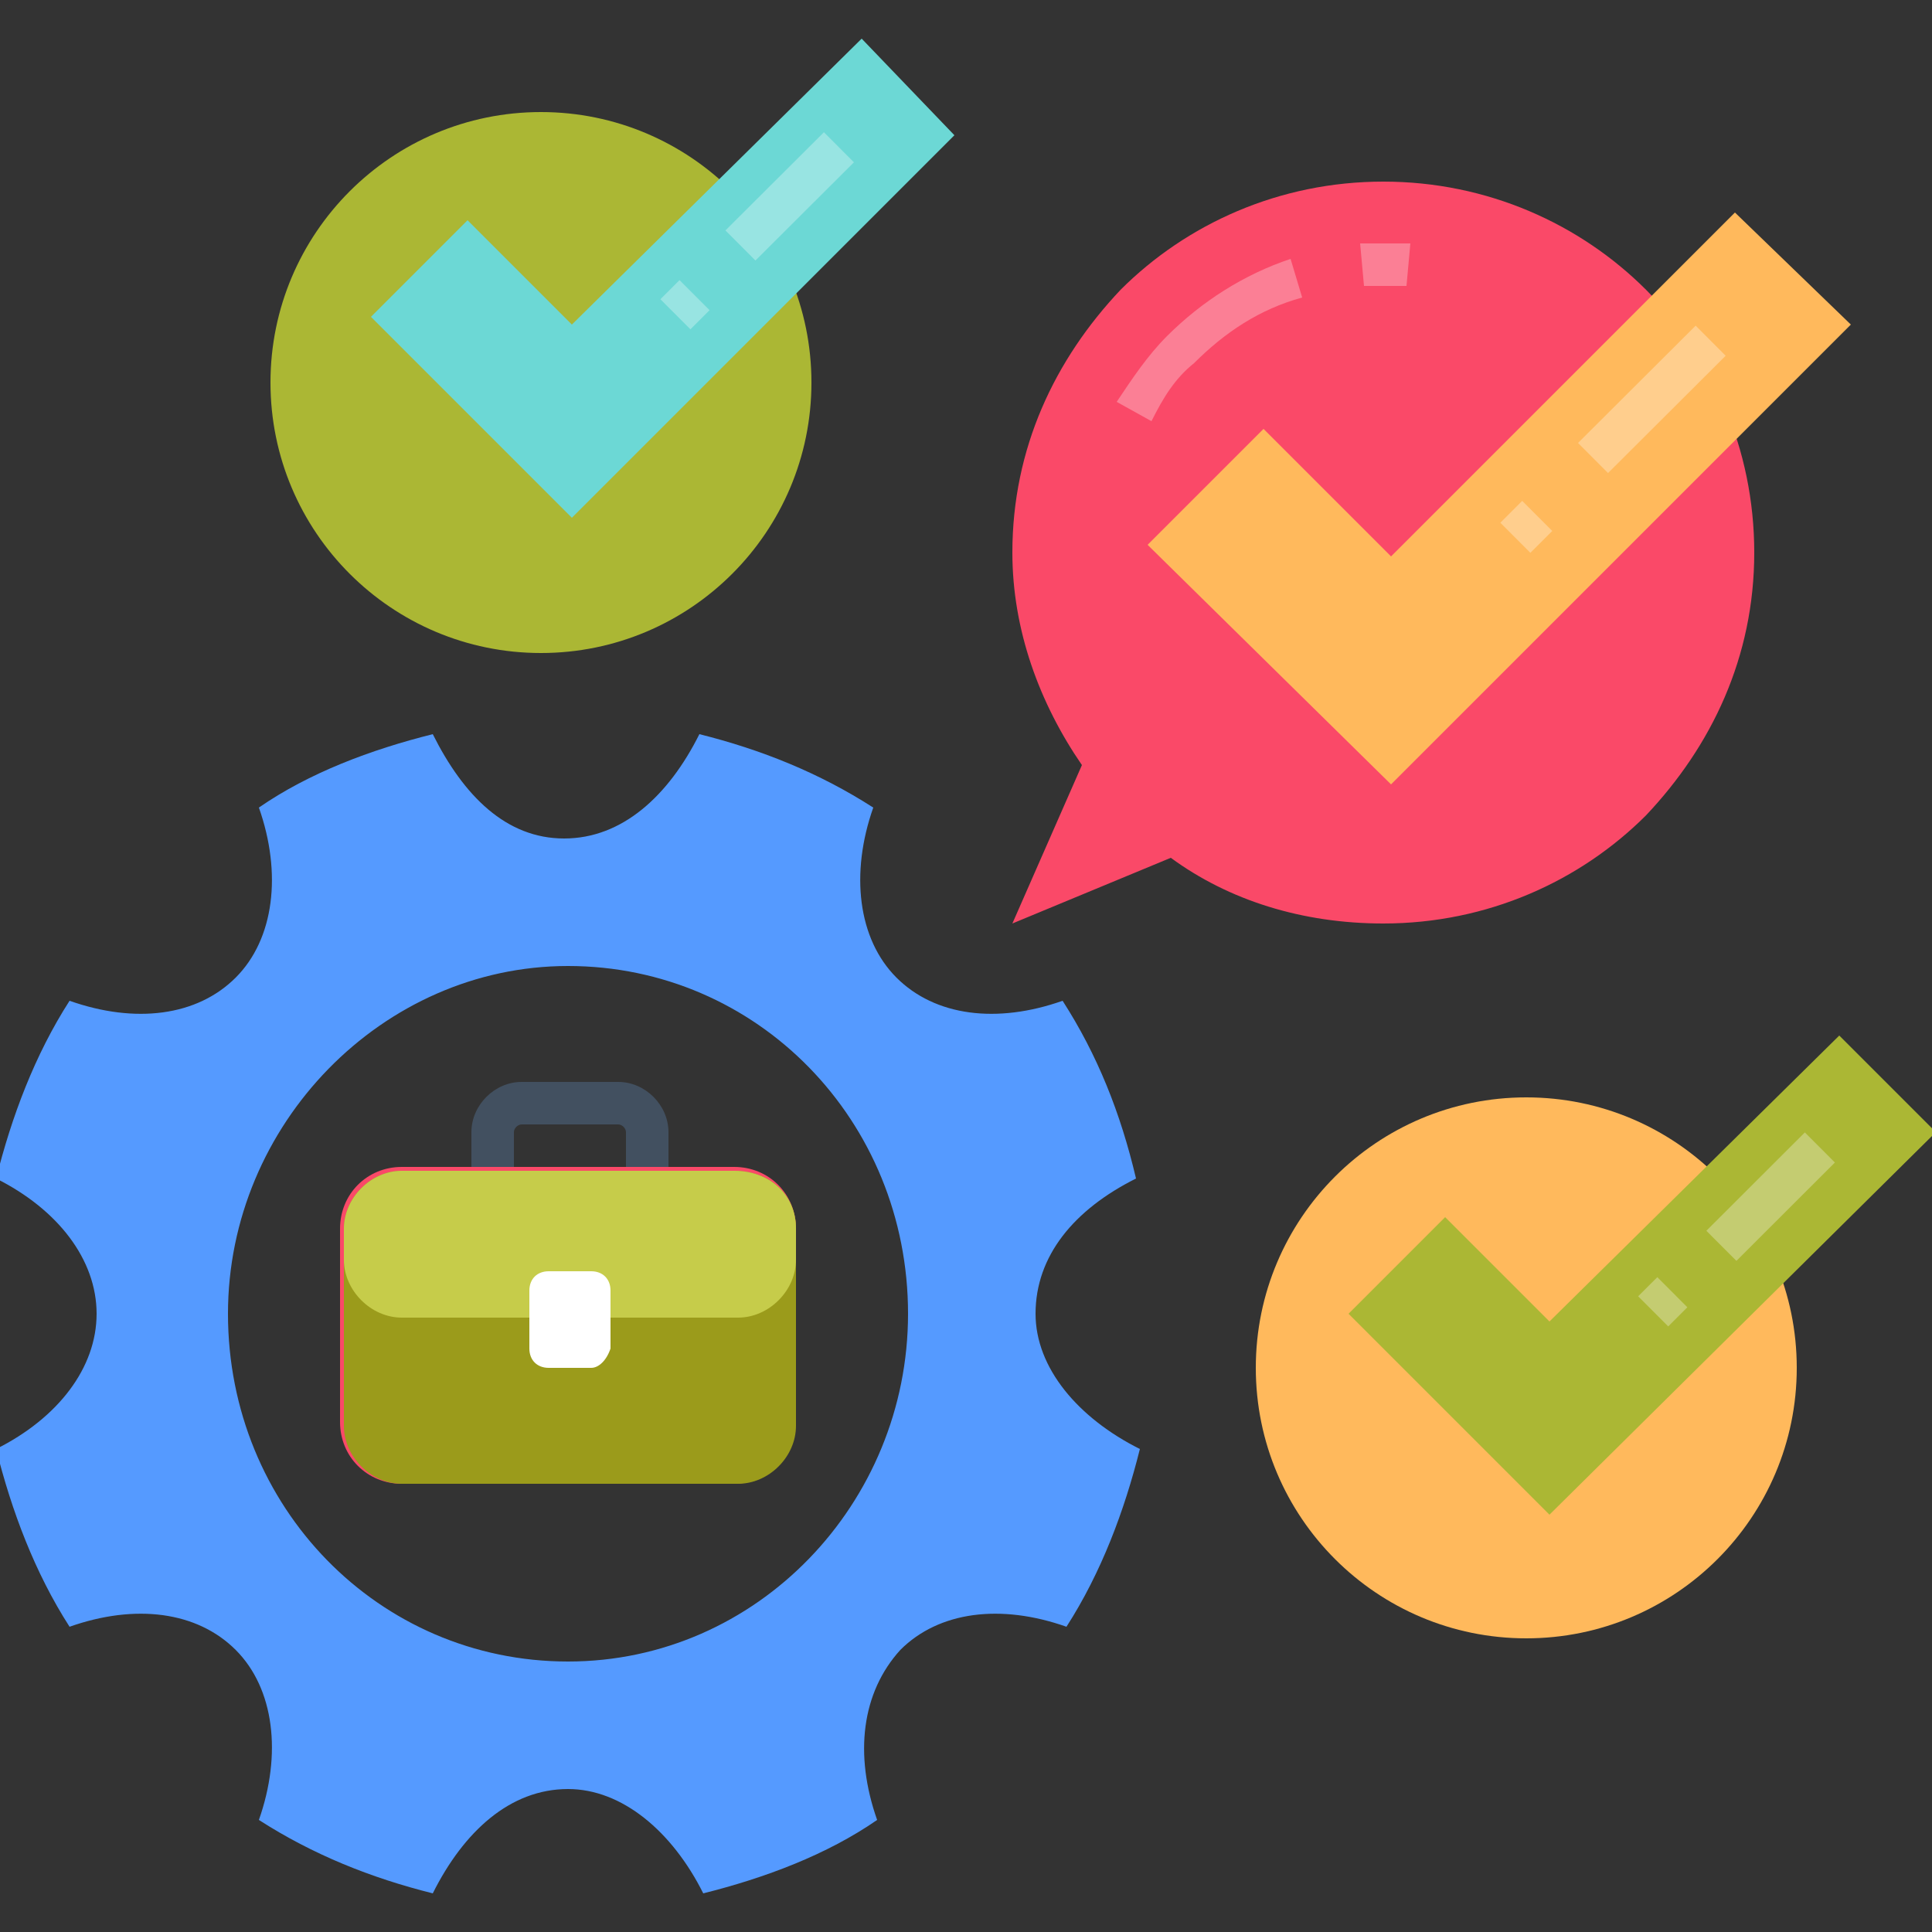
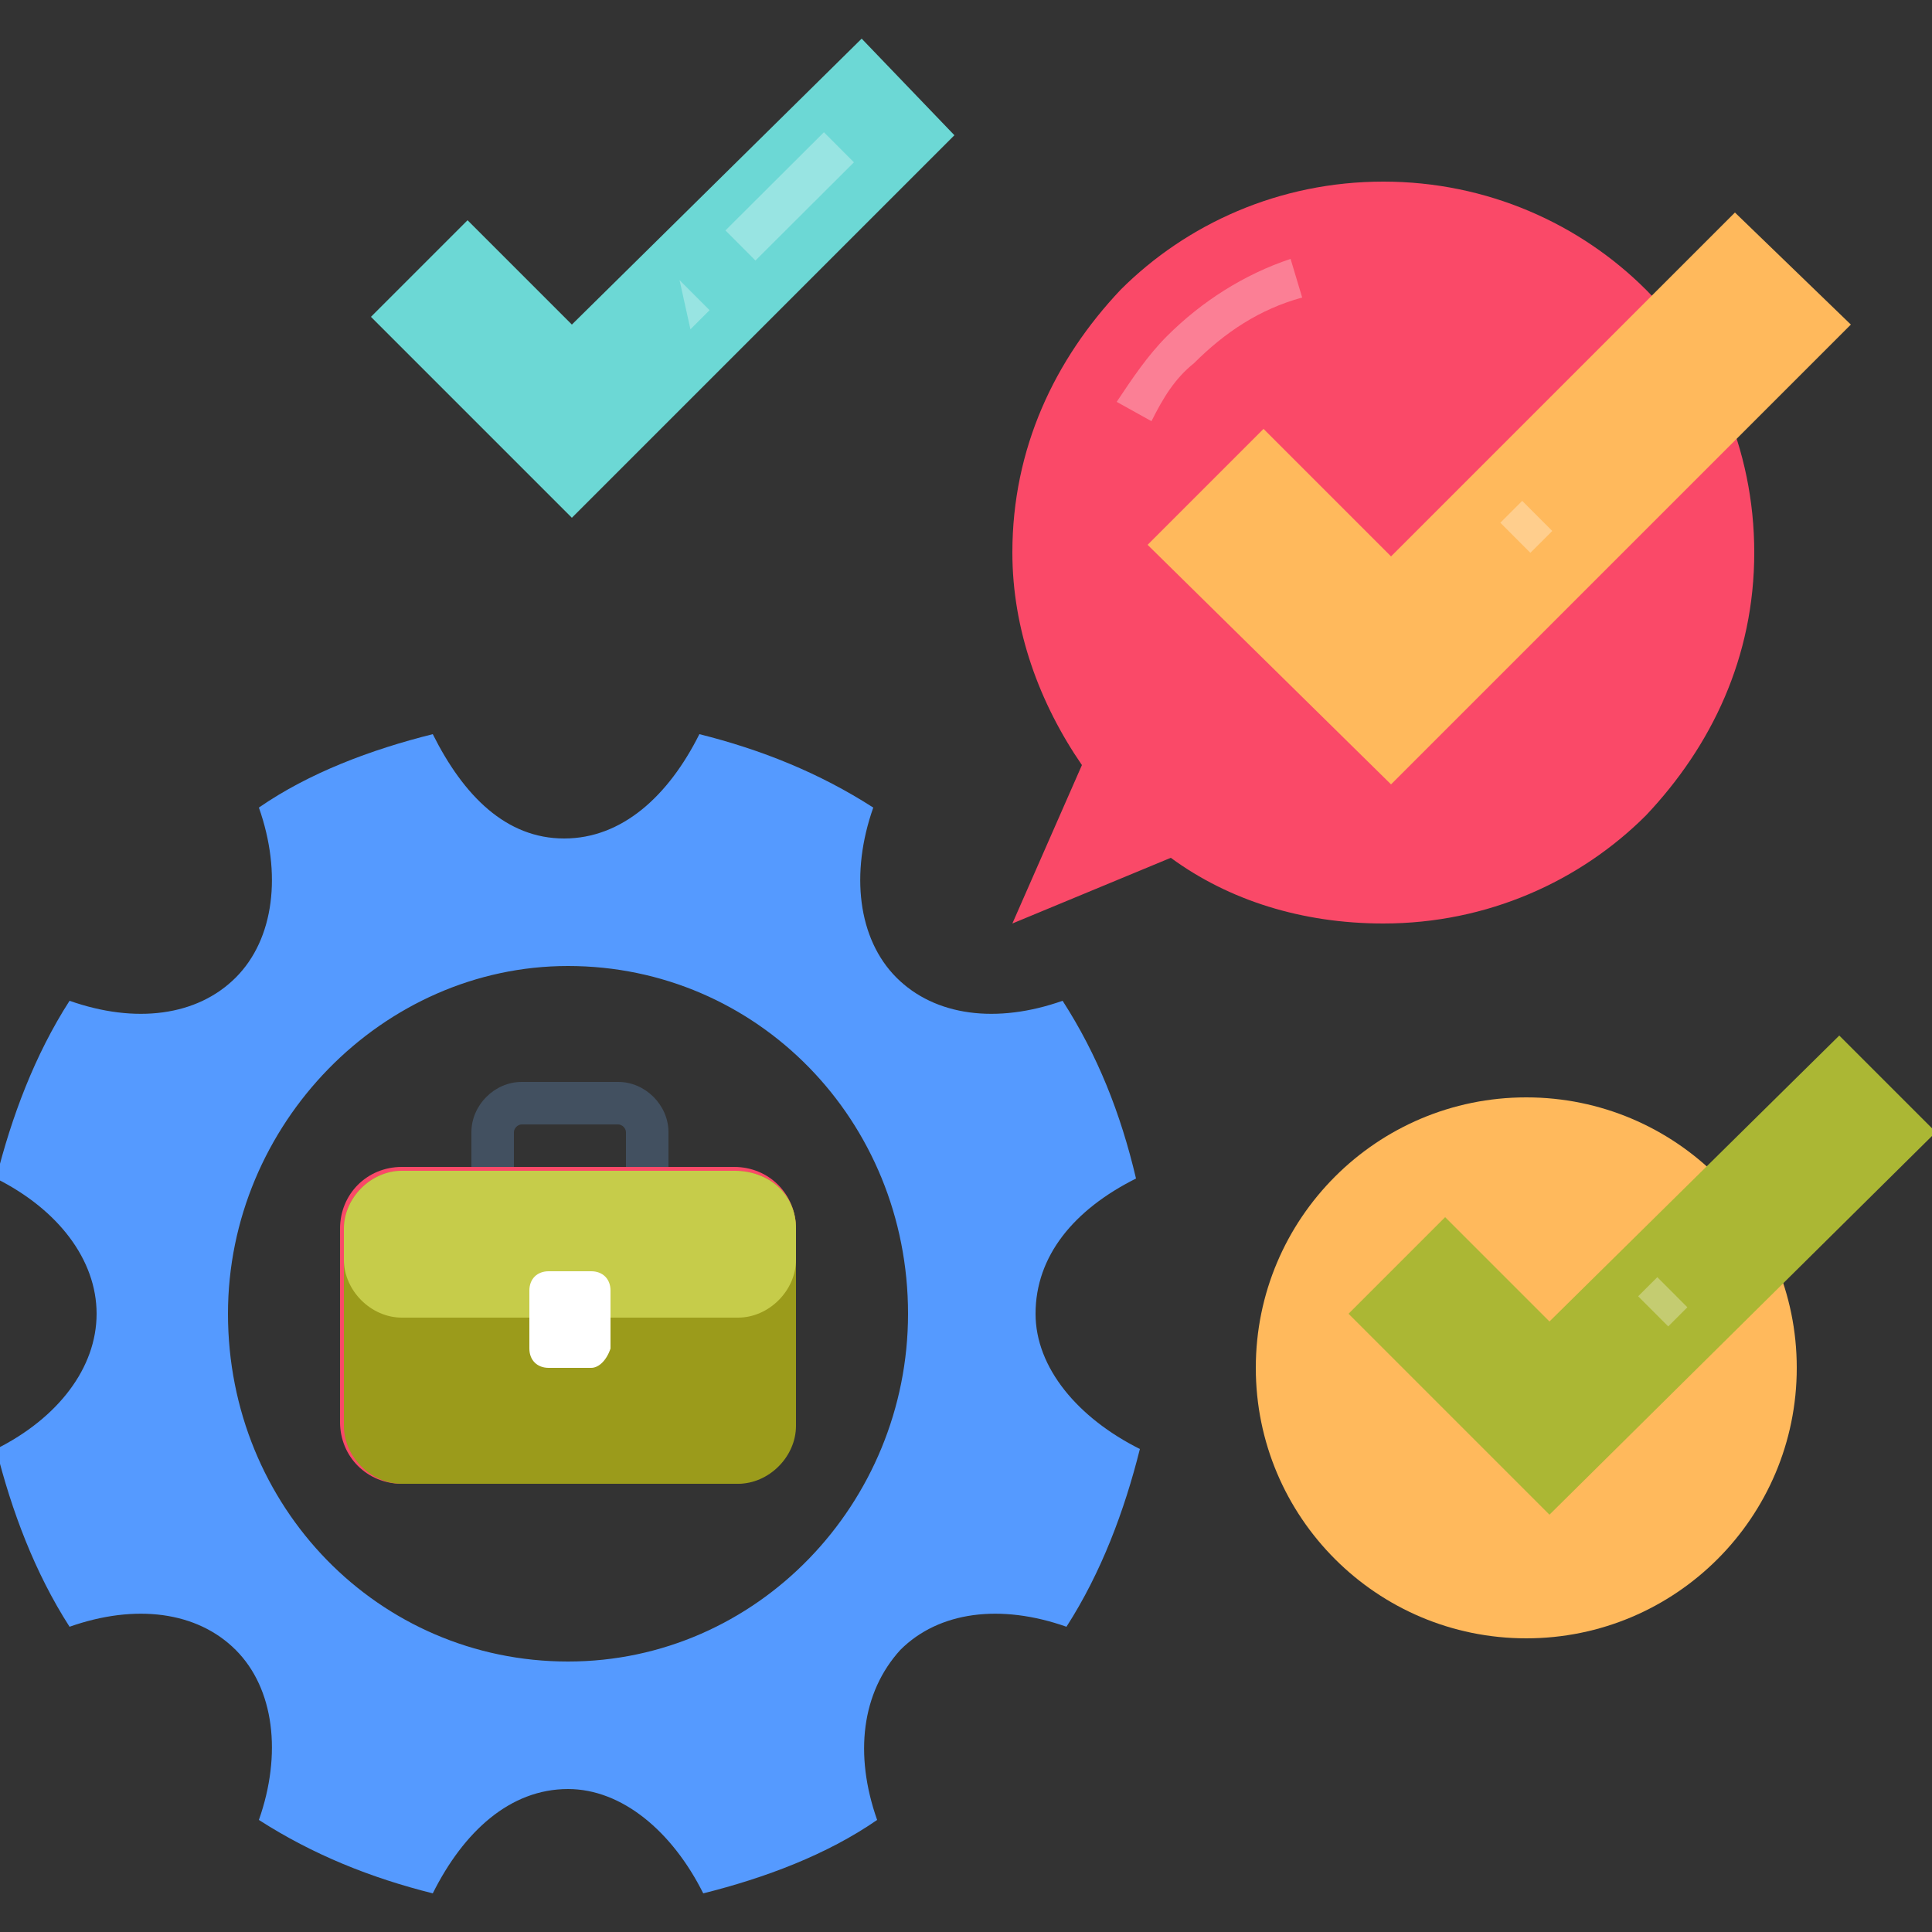
<svg xmlns="http://www.w3.org/2000/svg" id="Layer_1" height="512" viewBox="0 0 50 50" width="512">
  <rect x="0" y="0" width="50" height="50" fill="#333333" stroke="none" />
  <g>
    <g>
      <path d="m17.3 31.3h-5.1v-2c0-.7.6-1.3 1.3-1.3h2.5c.7 0 1.3.6 1.3 1.3zm-4.1-1h3v-1c0-.1-.1-.2-.2-.2h-2.5c-.1 0-.2.1-.2.2v1z" fill="#425060" />
    </g>
    <g>
      <circle cx="39.5" cy="35.4" fill="#ffb95c" r="7" />
    </g>
    <g>
-       <circle cx="14" cy="9.9" fill="#abb734" r="7" />
-     </g>
+       </g>
    <g>
      <path d="m19 38.4h-8.6c-.9 0-1.6-.7-1.6-1.6v-5c0-.9.7-1.6 1.6-1.6h8.6c.9 0 1.6.7 1.6 1.6v5c-.1.9-.8 1.6-1.6 1.6z" fill="#fa4968" />
    </g>
    <g>
      <path d="m20.6 31.8v5.1c0 .8-.7 1.5-1.5 1.5h-8.7c-.8 0-1.5-.7-1.5-1.5v-5.1c0-.8.7-1.5 1.5-1.5h8.6c.9 0 1.6.6 1.6 1.5z" fill="#9b9b1b" />
    </g>
    <g>
      <path d="m20.6 31.8v.8c0 .8-.7 1.5-1.5 1.5h-8.7c-.8 0-1.5-.7-1.5-1.5v-.8c0-.8.7-1.5 1.5-1.5h8.6c.9 0 1.6.6 1.6 1.5z" fill="#c6cc4a" />
    </g>
    <g>
      <path d="m15.3 35.4h-1.1c-.3 0-.5-.2-.5-.5v-1.5c0-.3.2-.5.5-.5h1.1c.3 0 .5.2.5.5v1.5c-.1.3-.3.5-.5.5z" fill="#fff" />
    </g>
    <g>
      <path d="m26.8 34c0-1.5 1-2.7 2.6-3.5-.4-1.7-1-3.2-1.9-4.6-1.7.6-3.3.4-4.3-.6s-1.2-2.7-.6-4.4c-1.4-.9-2.9-1.5-4.5-1.9-.8 1.6-2 2.7-3.5 2.7s-2.6-1.1-3.4-2.7c-1.6.4-3.2 1-4.5 1.9.6 1.7.4 3.4-.6 4.4s-2.6 1.2-4.3.6c-.9 1.4-1.5 3-1.9 4.6 1.6.8 2.6 2.1 2.6 3.5s-1 2.7-2.6 3.5c.4 1.6 1 3.2 1.9 4.6 1.7-.6 3.3-.4 4.3.6s1.2 2.7.6 4.4c1.4.9 2.9 1.5 4.5 1.9.8-1.6 2-2.7 3.5-2.7 1.4 0 2.7 1.1 3.5 2.7 1.6-.4 3.2-1 4.5-1.9-.6-1.7-.4-3.3.6-4.4 1-1 2.6-1.2 4.3-.6.9-1.4 1.5-3 1.9-4.6-1.6-.8-2.7-2.1-2.7-3.5zm-12.1 9c-4.9 0-8.8-4-8.8-9 0-4.9 4-9 8.8-9 4.9 0 8.8 4 8.8 9 0 4.9-3.9 9-8.8 9z" fill="#559aff" />
    </g>
    <g>
      <path d="m45.4 14.3c0 2.7-1.1 5-2.8 6.8-1.7 1.7-4.1 2.8-6.8 2.8-2.1 0-4-.6-5.5-1.7l-4.1 1.7 1.8-4.1c-1.1-1.6-1.8-3.5-1.8-5.5 0-2.7 1.1-5 2.8-6.8 1.7-1.7 4.1-2.8 6.8-2.8s5.1 1.1 6.8 2.8 2.8 4.1 2.8 6.8z" fill="#fa4968" />
    </g>
    <g opacity=".3">
      <path d="m29.8 10.9-.9-.5c.4-.6.8-1.2 1.3-1.7.9-.9 2-1.6 3.2-2l.3 1c-1.1.3-2 .9-2.8 1.7-.5.4-.8.9-1.1 1.5z" fill="#fff" />
    </g>
    <g opacity=".3">
-       <path d="m36.4 7.4c-.4 0-.7 0-1.1 0l-.1-1.1h1.3z" fill="#fff" />
-     </g>
+       </g>
    <g>
      <path d="m32.7 11.1-3 3 6.3 6.2 11.9-11.9-3-2.9-8.9 8.9z" fill="#ffb95c" />
    </g>
    <g opacity=".3">
      <g>
-         <path d="m42.2 8.2h1.1v4.3h-1.1z" fill="#fff" transform="matrix(.706 .708 -.708 .706 19.896 -27.239)" />
-       </g>
+         </g>
      <g>
        <path d="m38.9 13.2h1.1v.8h-1.1z" fill="#fff" transform="matrix(.707 .708 -.708 .707 21.238 -23.911)" />
      </g>
    </g>
    <g>
      <path d="m37.4 31.5-2.5 2.5 5.2 5.2 10-9.9-2.5-2.5-7.5 7.4z" fill="#abb734" />
    </g>
    <g opacity=".3">
      <g>
-         <path d="m45.3 29.1h1.1v3.6h-1.1z" fill="#fff" transform="matrix(.707 .708 -.708 .707 35.285 -23.339)" />
-       </g>
+         </g>
      <g>
        <path d="m42.5 33.3h1.1v.7h-1.1z" fill="#fff" transform="matrix(.707 .708 -.708 .707 36.42 -20.58)" />
      </g>
    </g>
    <g>
      <path d="m12.1 5.7-2.5 2.5 5.2 5.2 9.9-9.9-2.4-2.5-7.5 7.4z" fill="#6cd8d5" />
    </g>
    <g opacity=".3">
      <g>
        <path d="m19.9 3.3h1.1v3.6h-1.1z" fill="#fff" transform="matrix(.706 .708 -.708 .706 9.61 -12.997)" />
      </g>
      <g>
-         <path d="m17.2 7.5h1.1v.7h-1.1z" fill="#fff" transform="matrix(.707 .708 -.708 .707 10.736 -10.231)" />
+         <path d="m17.2 7.5h1.1v.7z" fill="#fff" transform="matrix(.707 .708 -.708 .707 10.736 -10.231)" />
      </g>
    </g>
  </g>
</svg>